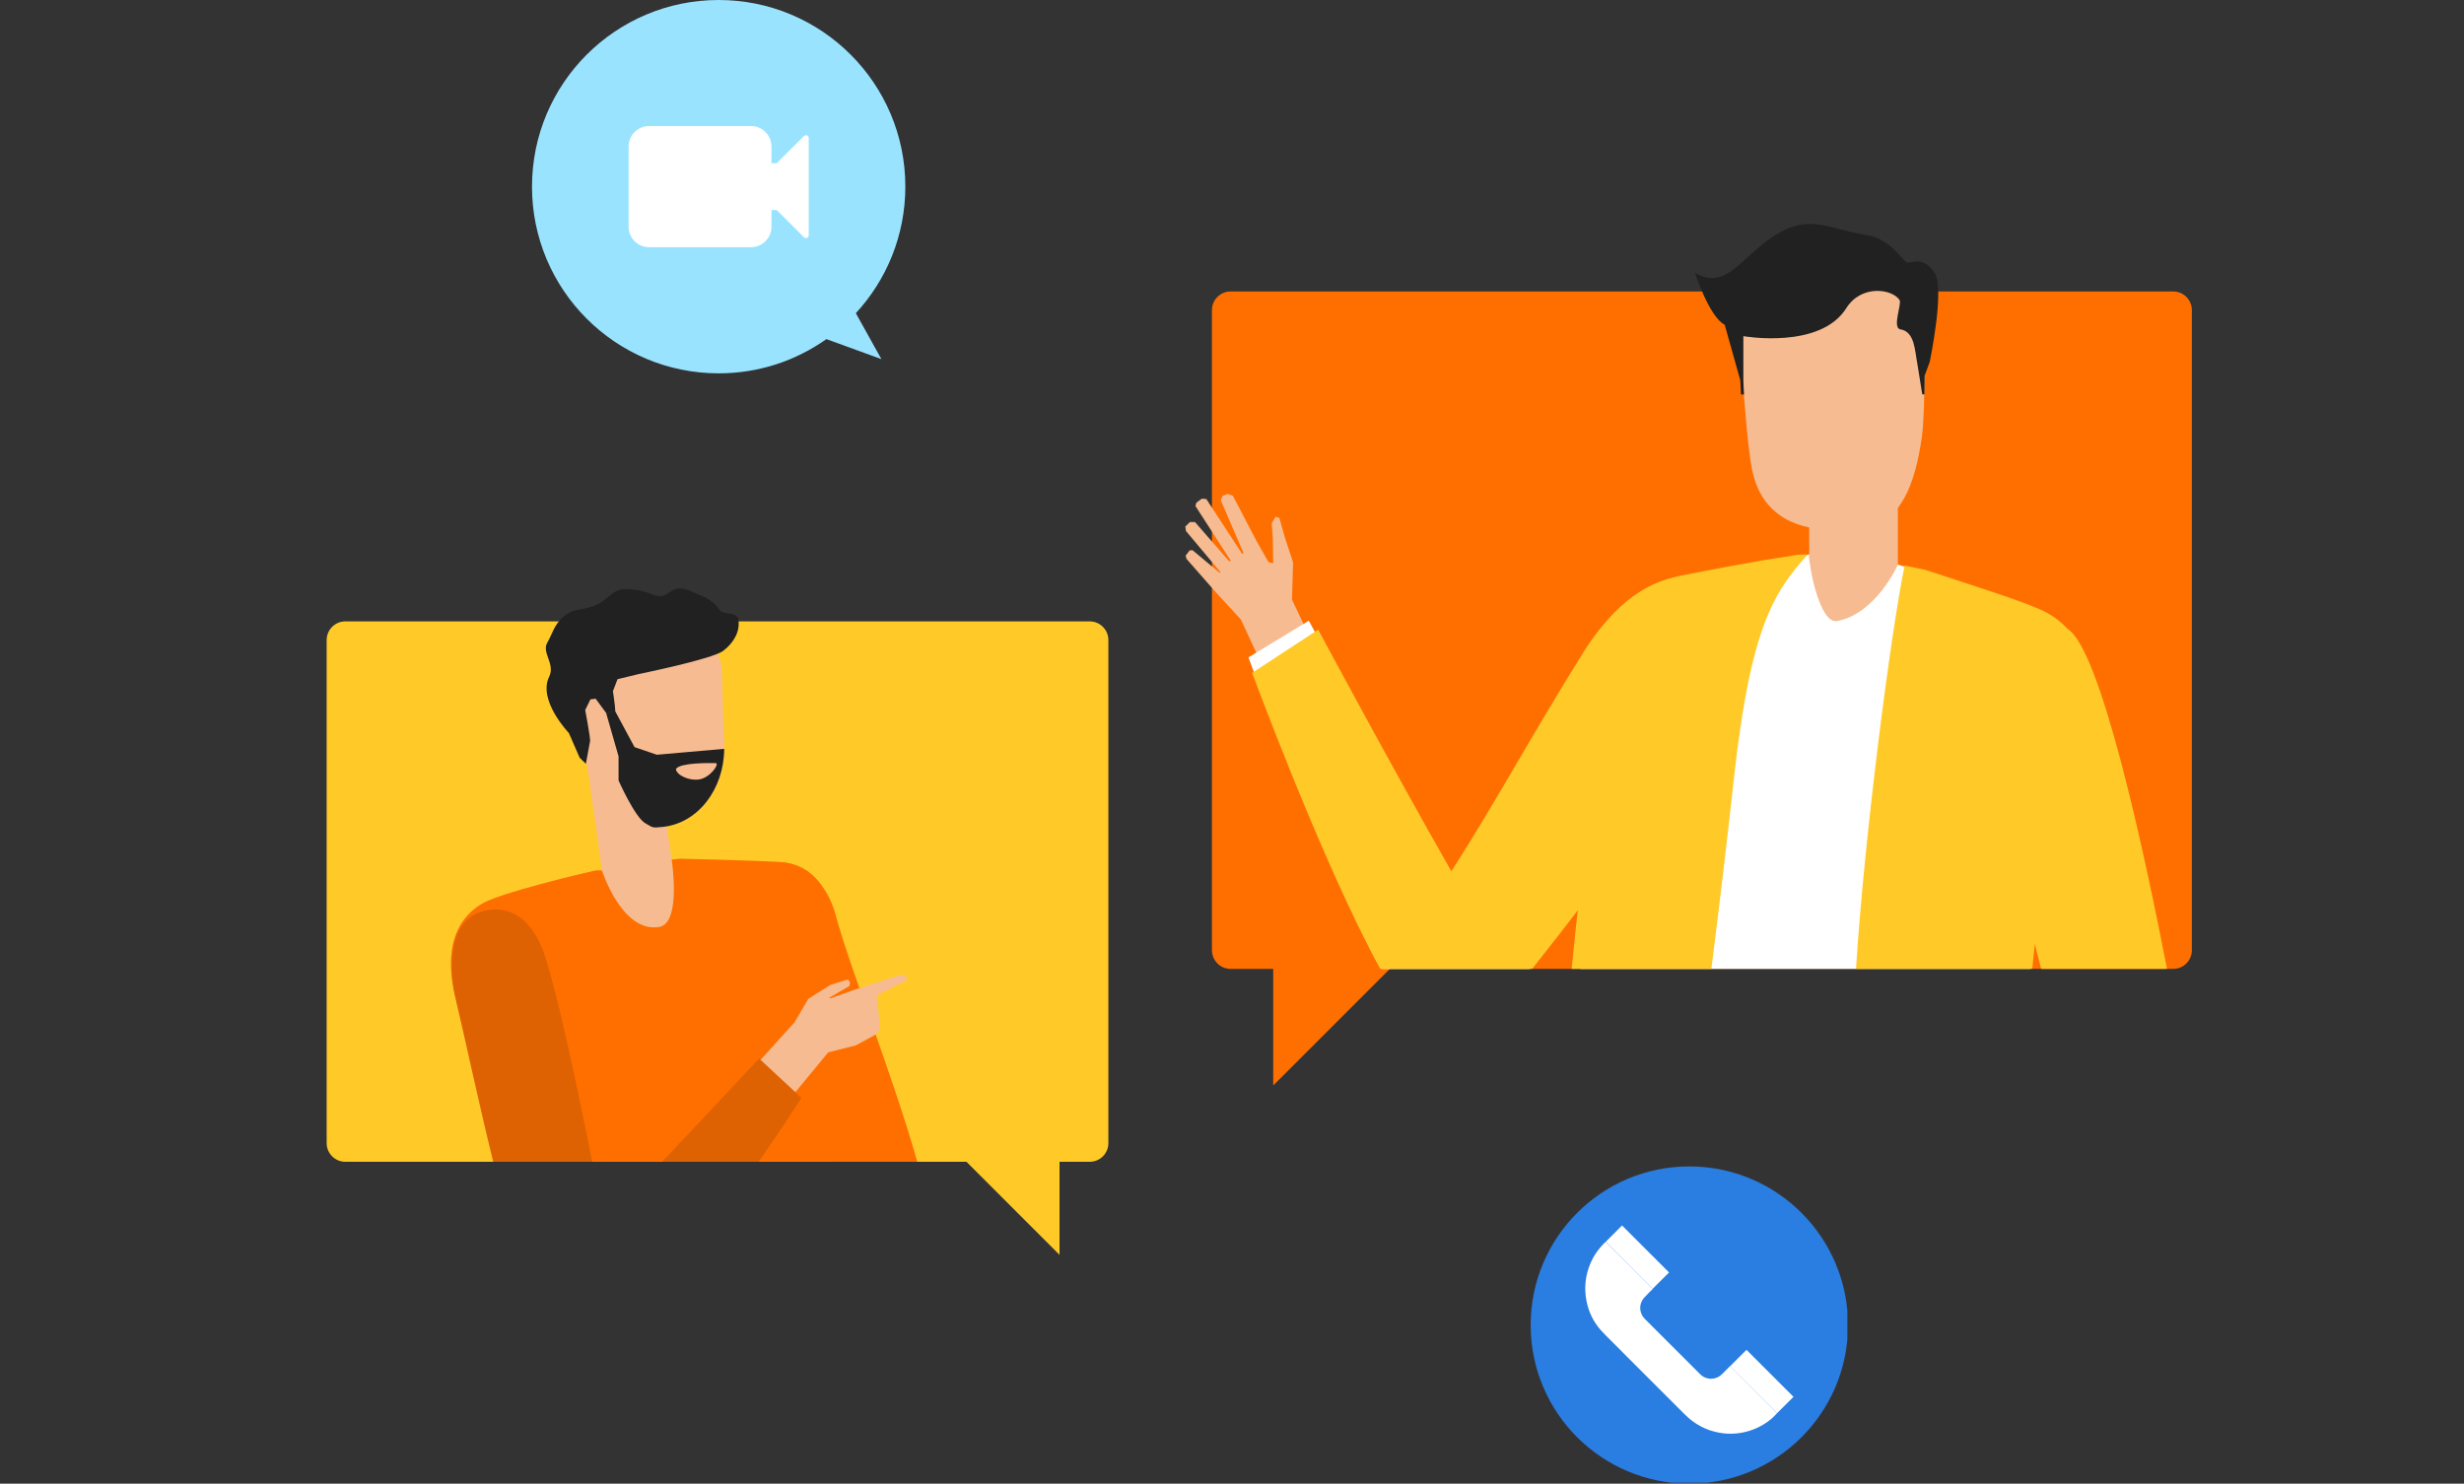
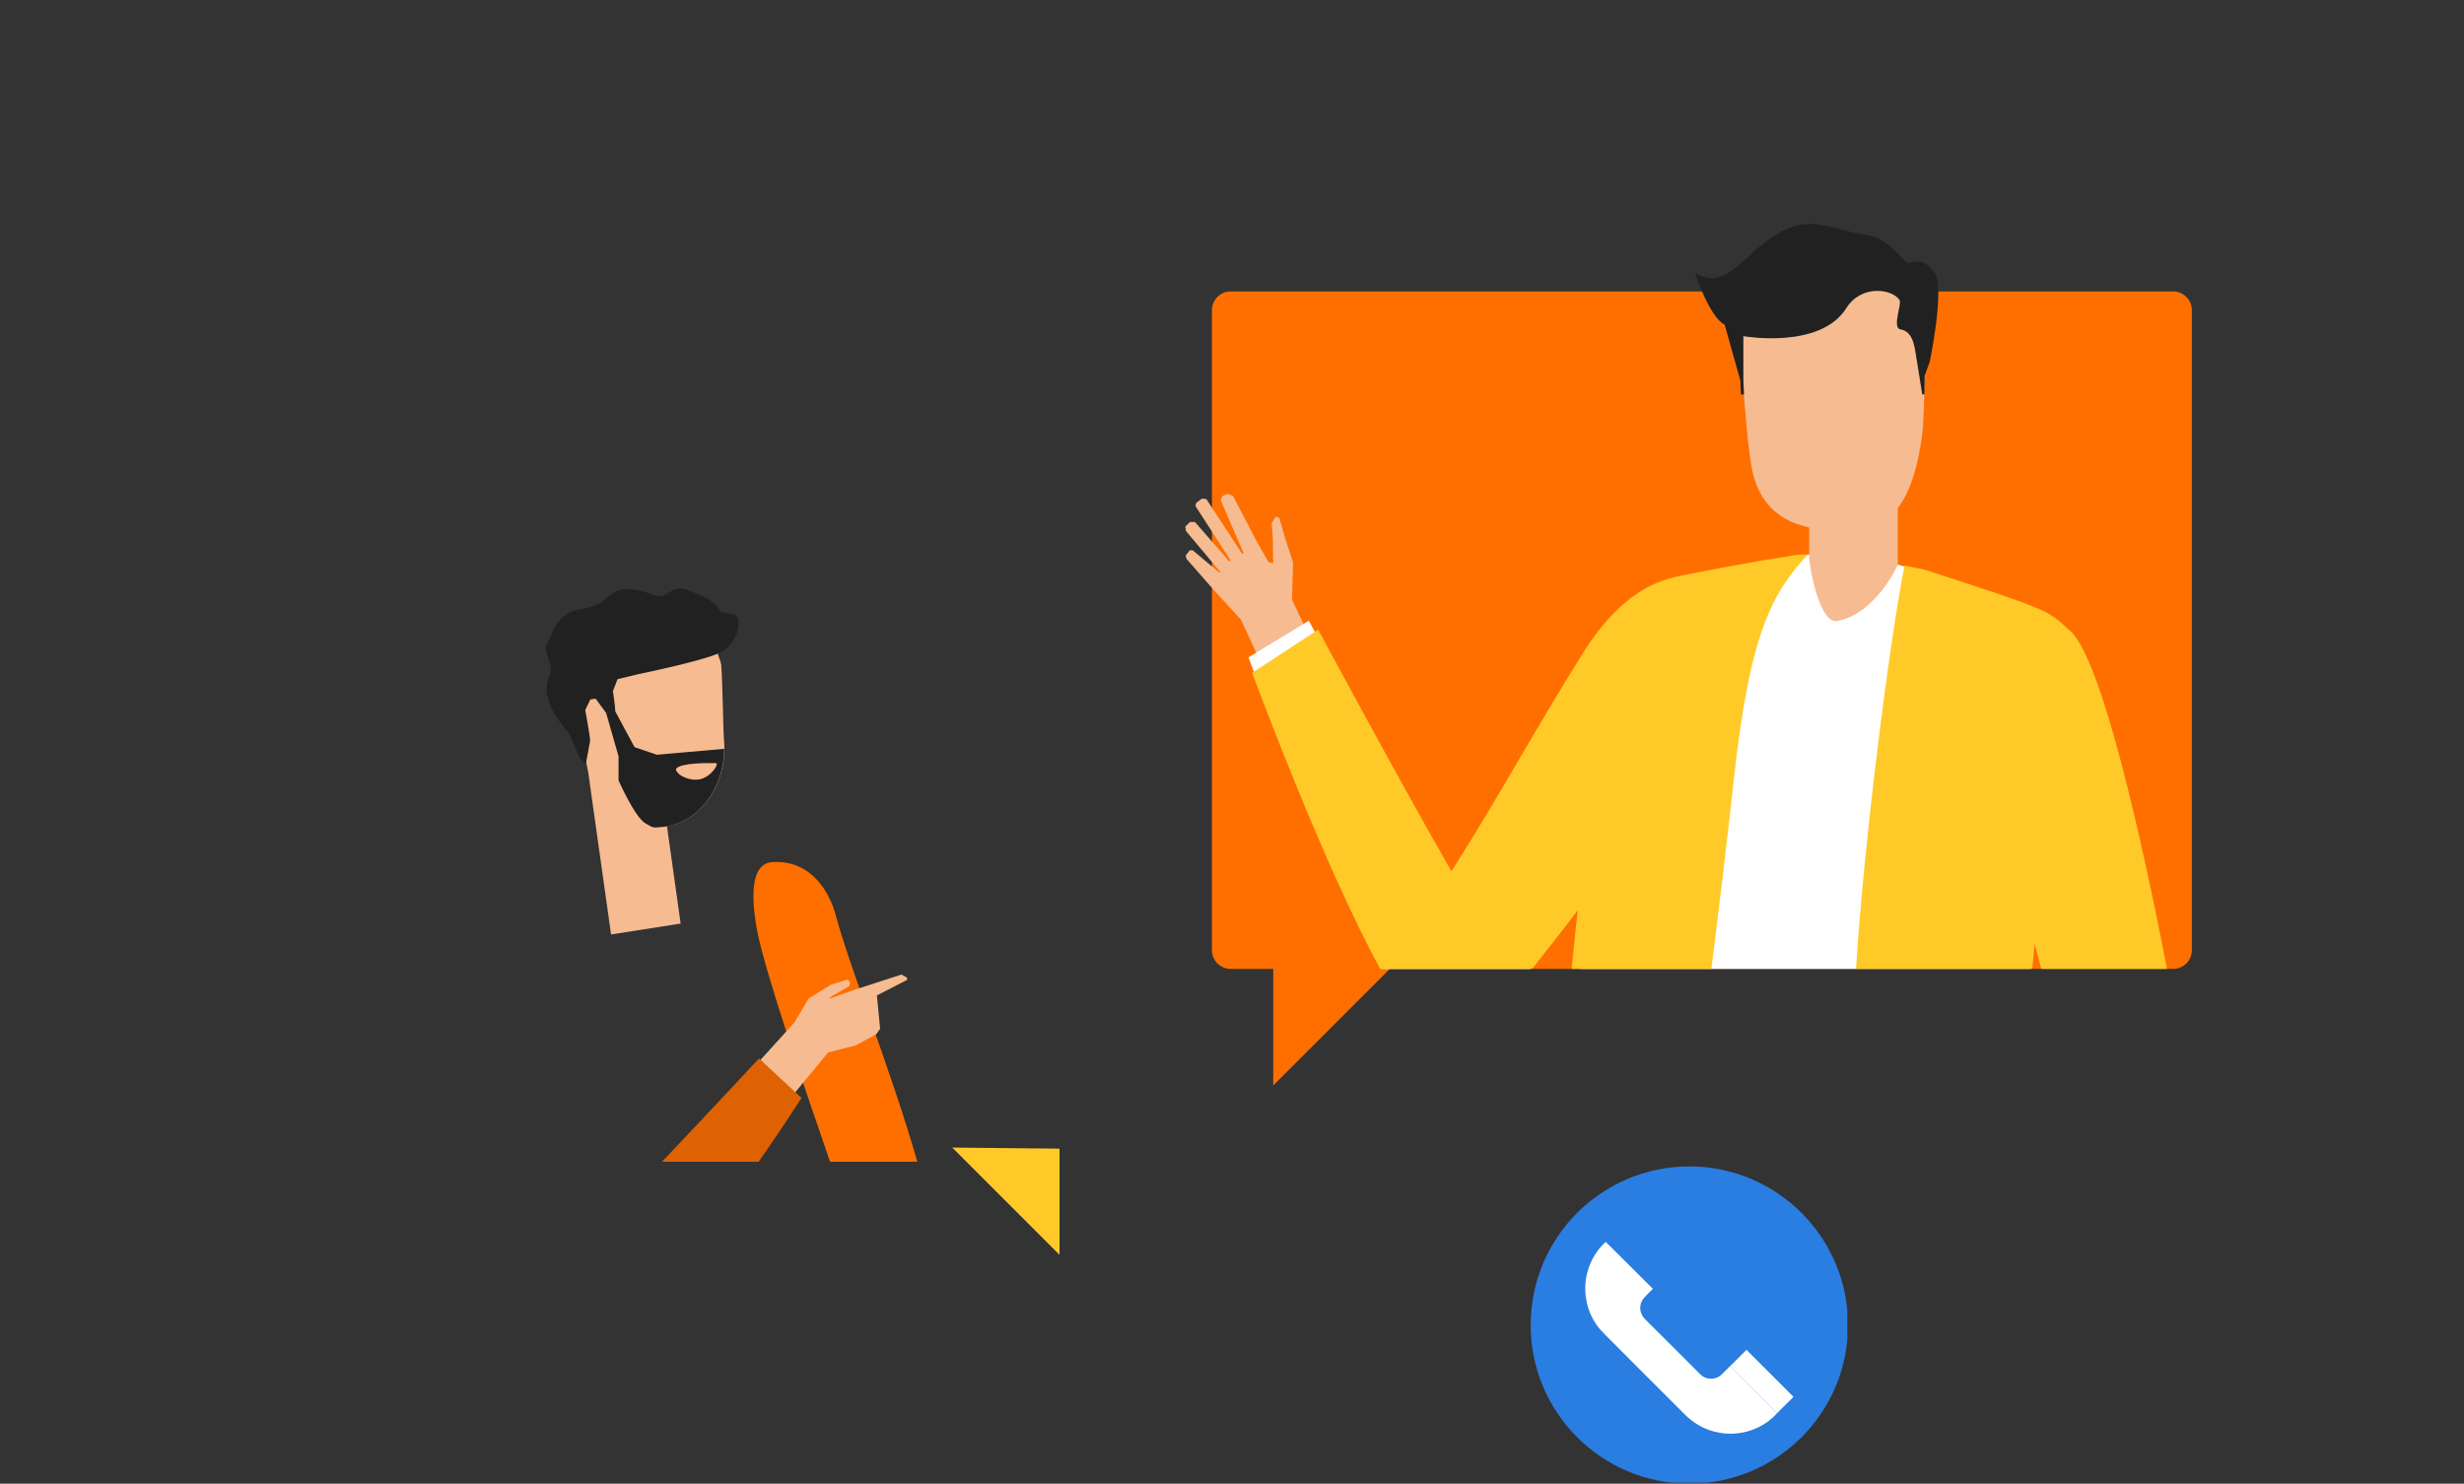
<svg xmlns="http://www.w3.org/2000/svg" width="264" height="159" viewBox="0 0 264 159" fill="none">
  <rect x="0" y="0" width="264" height="159" fill="#333333" stroke="none" />
  <g clip-path="url(#clip0_260_3229)">
    <path d="M181.001 159.001C190.39 159.001 198.001 151.39 198.001 142.001C198.001 132.611 190.39 125 181.001 125C171.611 125 164 132.611 164 142.001C164 151.39 171.611 159.001 181.001 159.001Z" fill="#2A7DE1" />
    <path d="M172.036 133.079C173.718 134.762 177.099 138.121 177.099 138.121L176.897 138.312C176.897 138.312 176.389 138.809 176.152 139.077C175.558 139.748 175.612 140.726 176.239 141.35C177.443 142.546 178.64 143.748 179.84 144.948C180.618 145.726 181.396 146.505 182.177 147.282C182.816 147.919 183.851 147.912 184.49 147.272C184.746 147.015 185.259 146.503 185.259 146.503L185.376 146.393C185.376 146.393 188.734 149.759 190.411 151.434C190.265 151.586 190.132 151.741 189.981 151.877C189.173 152.612 188.239 153.123 187.186 153.407C186.214 153.669 185.228 153.715 184.235 153.54C182.776 153.284 181.538 152.61 180.494 151.56C178.908 149.963 177.31 148.378 175.718 146.788C174.706 145.776 173.694 144.762 172.685 143.747C172.292 143.352 171.884 142.969 171.516 142.551C170.709 141.635 170.194 140.566 169.971 139.367C169.714 137.995 169.859 136.662 170.409 135.377C170.783 134.507 171.326 133.756 172.007 133.101C172.017 133.092 172.03 133.084 172.039 133.078L172.036 133.079Z" fill="white" />
    <path d="M185.375 146.403C185.754 146.024 186.746 145.034 187.124 144.657C188.8 146.334 190.481 148.014 192.159 149.692C191.782 150.067 190.79 151.057 190.409 151.437C188.735 149.763 187.052 148.081 185.375 146.404V146.403Z" fill="white" />
-     <path d="M172.043 133.074C172.422 132.695 173.414 131.705 173.792 131.328C175.468 133.004 177.149 134.685 178.827 136.363C178.449 136.738 177.458 137.728 177.077 138.108C175.403 136.434 173.72 134.752 172.043 133.075V133.074Z" fill="white" />
  </g>
  <g clip-path="url(#clip1_260_3229)">
    <path d="M91.695 33.565C94.986 30.002 97 25.231 97 19.996C97 8.956 88.053 0 77.004 0C65.956 0 57 8.956 57 20.004C57 31.053 65.956 40.009 77.004 40.009C81.303 40.009 85.278 38.652 88.543 36.341L94.435 38.485L91.703 33.574L91.695 33.565Z" fill="#99E3FF" />
    <path d="M86.135 14.577L83.22 17.492H82.659V15.706C82.659 14.498 81.679 13.508 80.462 13.508H69.545C68.337 13.508 67.348 14.489 67.348 15.706V24.294C67.348 25.502 68.328 26.492 69.545 26.492H80.462C81.67 26.492 82.659 25.511 82.659 24.294V22.508H83.22L86.135 25.424C86.328 25.616 86.652 25.476 86.652 25.213V14.796C86.652 14.524 86.328 14.393 86.135 14.585V14.577Z" fill="white" />
  </g>
-   <path d="M116.754 66.591H37C35.895 66.591 35 67.486 35 68.591V122.503C35 123.608 35.895 124.503 37 124.503H116.754C117.859 124.503 118.754 123.608 118.754 122.503V68.591C118.754 67.486 117.859 66.591 116.754 66.591Z" fill="#FFCA28" />
  <path d="M113.521 123.096V134.475L102.027 122.981L113.521 123.096Z" fill="#FFCA28" />
  <path d="M62.922 82.042L70.384 80.874L72.926 98.974L65.472 100.142L62.922 82.042Z" fill="#F6BB91" />
  <path d="M77.552 79.064C78.07 83.893 75.149 88.171 71.036 88.607C66.914 89.052 63.154 85.497 62.635 80.66C62.561 79.977 61.245 71.223 61.303 70.573L64.042 68.105L73.603 67.175L74.853 67.644C75.519 67.891 75.807 68.31 76.301 68.812C76.606 69.125 77.255 70.993 77.272 71.207C77.436 73.502 77.494 78.471 77.552 79.055V79.064Z" fill="#F6BB91" />
  <path d="M60.964 78.57C60.964 78.57 57.582 75.049 58.841 72.515C59.508 71.165 58.027 69.939 58.627 68.895C59.335 67.66 59.409 66.558 61.104 65.587C61.712 65.233 63.276 65.34 64.485 64.493C65.439 63.827 65.867 63.111 67.093 63.135C70.047 63.193 70.269 64.567 71.775 63.44C72.976 62.543 74.193 63.514 75.016 63.794C76.439 64.279 76.966 65.225 77.188 65.464C77.6 65.9 78.949 65.538 79.105 66.402C79.327 67.603 78.644 68.878 77.484 69.75C76.308 70.639 68.434 72.235 68.434 72.235L66.163 72.786L65.67 74.07C65.67 74.07 65.9 75.559 65.925 76.201L64.987 76.464L63.819 74.876L63.259 74.95L62.7 76.094C62.7 76.094 63.226 78.841 63.226 79.393L62.774 81.853L62.107 81.203L60.964 78.586V78.57Z" fill="#212121" />
  <path d="M71.021 88.615C74.797 88.212 77.562 84.576 77.595 80.248L70.379 80.882L67.985 80.067L65.887 76.168L64.949 76.431L66.274 81.055V83.638C66.274 83.638 68.034 87.62 69.162 88.237C69.976 88.681 69.803 88.747 71.021 88.615Z" fill="#212121" />
  <path d="M72.456 82.363C72.982 81.746 75.779 81.762 76.676 81.778C77.129 81.787 76.174 83.292 74.949 83.523C74.274 83.646 73.361 83.432 72.785 82.98C72.62 82.848 72.332 82.511 72.456 82.371V82.363Z" fill="#F6BB91" />
  <path d="M82.718 92.392C80.167 92.573 80.62 96.925 81.097 99.615C81.846 103.778 86.436 117.296 88.938 124.503H98.284C95.626 115.148 91.044 103.704 89.513 97.986C88.921 95.773 86.98 92.095 82.726 92.392H82.718Z" fill="#FF6F00" />
-   <path d="M83.607 92.392C81.073 92.203 72.829 92.022 72.829 92.022L71.965 92.12C71.965 92.12 73.034 98.924 70.632 99.336C66.634 100.01 64.495 93.288 64.495 93.288C64.495 93.288 63.984 93.247 63.77 93.288C61.952 93.692 53.84 95.65 51.808 96.752C47.538 99.089 47.916 104.404 49.109 107.777L52.573 118.3C52.573 118.3 53.124 121.039 53.774 124.495H90.509L90.016 104.338C89.695 99.953 89.621 92.828 83.607 92.383V92.392Z" fill="#FF6F00" />
  <path d="M88.959 106.995L88.852 106.929L89.979 106.263L90.999 105.671L91.082 105.3L90.843 104.963L88.992 105.539L86.614 107.028L85.125 109.562L78.231 117.172L81.686 121.319L88.737 112.779L91.715 112.022L93.887 110.829L94.299 110.253L93.953 106.674L97.17 105.021L97.195 104.782L96.586 104.437L91.518 106.082L88.959 106.995Z" fill="#F6BB91" />
-   <path d="M58.421 102.528C56.685 97.18 53.32 97.073 51.42 97.739C47.66 99.056 48.26 104.724 48.795 106.954C49.758 110.969 51.181 117.715 52.843 124.503H63.456C61.836 116.366 59.795 106.781 58.413 102.528H58.421Z" fill="#DF6202" />
  <path d="M81.325 113.429C81.325 113.429 76.339 118.793 70.926 124.503H81.284C84.007 120.603 85.875 117.658 85.875 117.658L81.325 113.429Z" fill="#DF6202" />
  <path d="M232.841 31.235H131.852C130.747 31.235 129.852 32.13 129.852 33.235V101.833C129.852 102.938 130.747 103.833 131.852 103.833H232.841C233.945 103.833 234.841 102.938 234.841 101.833V33.235C234.841 32.13 233.945 31.235 232.841 31.235Z" fill="#FF6F00" />
  <path d="M136.418 102.064V116.322L150.824 101.916L136.418 102.064Z" fill="#FF6F00" />
  <path d="M203.342 48.9H193.84V68.25H203.342V48.9Z" fill="#F6BB91" />
  <path d="M200.004 56.444L196.516 56.781C193.126 56.781 188.733 55.712 187.688 50.158C186.931 46.143 186.306 33.893 186.306 33.893C186.076 31.153 188.239 28.8 190.987 28.8H201.461C204.052 28.8 206.158 30.906 206.158 33.498C206.158 33.498 206.372 43.527 205.912 46.843C205.171 52.075 203.559 55.917 200.004 56.444Z" fill="#F6BB91" />
  <path d="M206.756 38.788C206.756 38.788 208.394 30.964 207.291 29.277C205.893 27.155 204.626 28.471 204.181 28.043C203.556 27.443 202.223 25.509 199.895 25.164C195.921 24.563 193.93 22.876 190.252 25.164C186.575 27.451 184.979 31.227 181.605 29.236C181.605 29.236 183.111 33.934 184.789 34.806L186.46 40.754L186.534 42.276H186.855L186.789 40.796V36.024C186.789 36.024 195.016 37.48 197.813 33.029C199.434 30.454 202.733 30.956 203.523 32.149C203.795 32.56 202.684 35.152 203.63 35.3C205.169 35.538 205.169 37.669 205.415 38.895C205.448 39.076 205.958 42.26 205.958 42.26H206.189L206.213 40.261L206.756 38.78V38.788Z" fill="#212121" />
  <path d="M132.957 66.399L139.942 81.472L145.306 78.806L138.428 64.26L138.543 60.278L137.671 57.612L137.07 55.498L136.667 55.374L136.256 56.082L136.379 57.818L136.412 60.368L135.91 60.237L134.668 58.057L132.093 53.128L131.517 52.923L130.974 53.153L130.801 53.622L133.236 59.266L133.088 59.356L129.246 53.474L128.769 53.441L128.185 53.869L128.078 54.223L131.854 60.064L131.714 60.171L128.037 55.95L127.494 55.942L127 56.428L127.066 56.905L130.76 61.306L130.669 61.38L127.773 58.962L127.461 58.986L127.033 59.546L127.123 59.891L130.151 63.339L132.957 66.399Z" fill="#F6BB91" />
  <path d="M179.728 62.705C176.47 61.923 172.422 65.807 169.806 69.986C164.351 78.707 160.278 86.285 155.482 93.739C149.015 82.582 140.228 66.523 140.228 66.523L133.762 70.447C133.762 70.447 141.66 92.052 148.077 103.842H163.915C170.291 95.82 184.73 77.021 185.512 70.406C185.931 66.827 182.813 63.462 179.728 62.713V62.705Z" fill="white" />
  <path d="M179.769 62.532C176.239 61.677 172.109 65.963 169.657 69.888C167.082 74.01 164.82 77.86 162.631 81.587C160.27 85.618 157.983 89.51 155.506 93.368C149.327 82.582 141.339 67.666 141.232 67.477L134.156 72.109C134.255 72.348 141.627 92.381 147.879 103.825H164.161C170.612 95.713 184.919 77.095 185.701 70.414C186.137 66.712 182.928 63.289 179.777 62.532H179.769Z" fill="#FFCA28" />
  <path d="M222.838 80.048C224.303 75.622 224.673 68.678 219.046 65.741C216.059 64.178 203.348 60.508 203.348 60.508C203.348 60.508 201.003 65.807 196.815 66.555C195.022 66.876 193.862 60.977 193.845 59.669C193.845 59.513 193.845 59.414 193.845 59.414C193.845 59.414 182.45 61.315 179.571 62.047C172.824 63.766 172.964 67.979 172.191 73.861C171.22 81.233 170.052 94.981 169.336 103.834H217.54C218.083 98.51 218.568 93.854 218.568 93.854L222.83 80.048H222.838Z" fill="white" />
  <path d="M193.665 59.439C192.941 59.307 191.156 59.71 190.851 59.743C189.395 59.891 181.11 61.463 179.925 61.726C173.064 63.231 172.282 67.551 171.978 73.03C171.953 73.252 169.32 93.985 168.391 103.833H183.364C184.261 96.7 185.084 89.773 185.75 83.668C187.511 67.469 189.987 63.47 193.673 59.447L193.665 59.439Z" fill="#FFCA28" />
  <path d="M223.015 80.097C224.644 75.186 224.603 68.439 219.14 65.576C217.075 64.498 210.221 62.392 206.429 61.109C205.935 60.944 204.429 60.73 204.067 60.599C202.545 68.044 199.74 89.789 198.859 103.817H217.741C218.276 98.551 218.753 93.952 218.761 93.862L223.015 80.089V80.097Z" fill="#FFCA28" />
  <path d="M221.42 67.543C218.787 65.963 216.525 66.876 213.933 68.711C211.201 70.653 211.045 76.371 212.485 81.085C215.019 89.403 217.035 96.594 218.869 103.825H231.984C229.532 91.238 224.875 69.616 221.412 67.543H221.42Z" fill="#FF6F00" />
  <path d="M221.509 67.395C218.794 65.766 216.474 66.687 213.833 68.571C210.978 70.603 210.921 76.56 212.319 81.134C214.788 89.222 216.795 96.363 218.696 103.825H232.18C229.729 91.197 225.055 69.517 221.509 67.386V67.395Z" fill="#FFCA28" />
  <defs>
    <clipPath id="clip0_260_3229">
      <rect width="33.93" height="33.89" fill="white" transform="translate(164 125)" />
    </clipPath>
    <clipPath id="clip1_260_3229">
-       <rect width="40" height="40" fill="white" transform="translate(57)" />
-     </clipPath>
+       </clipPath>
  </defs>
</svg>